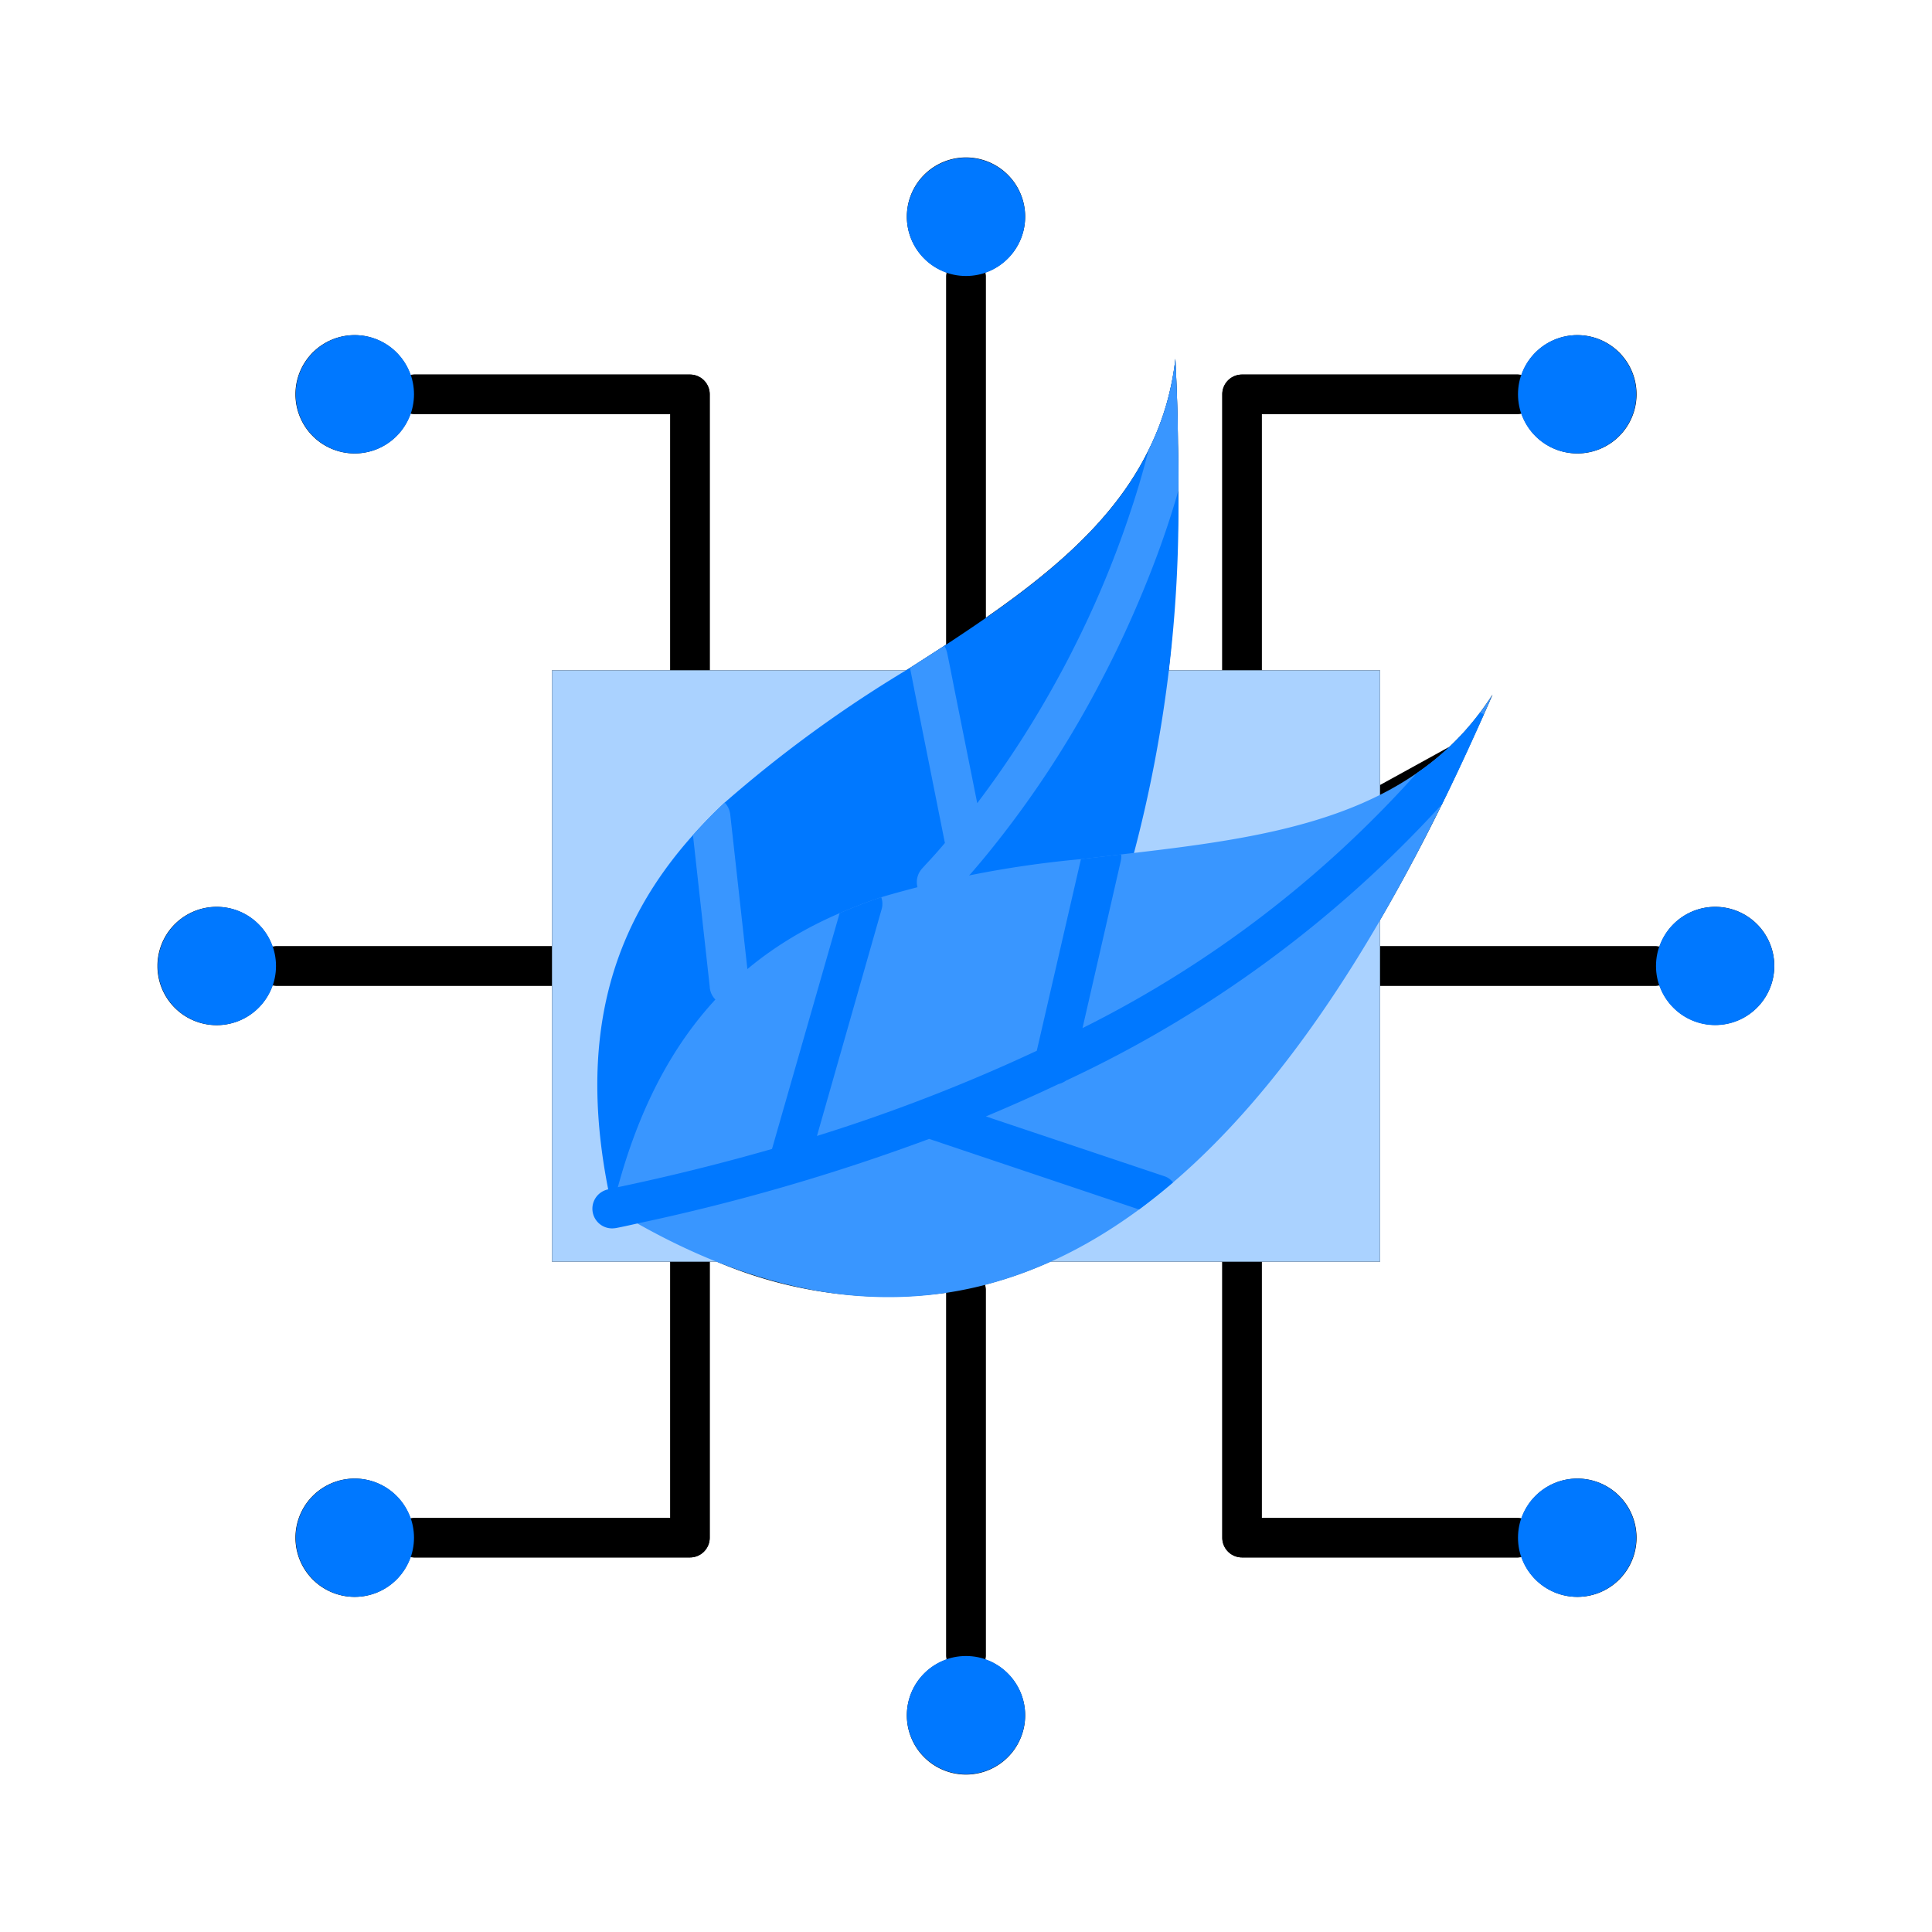
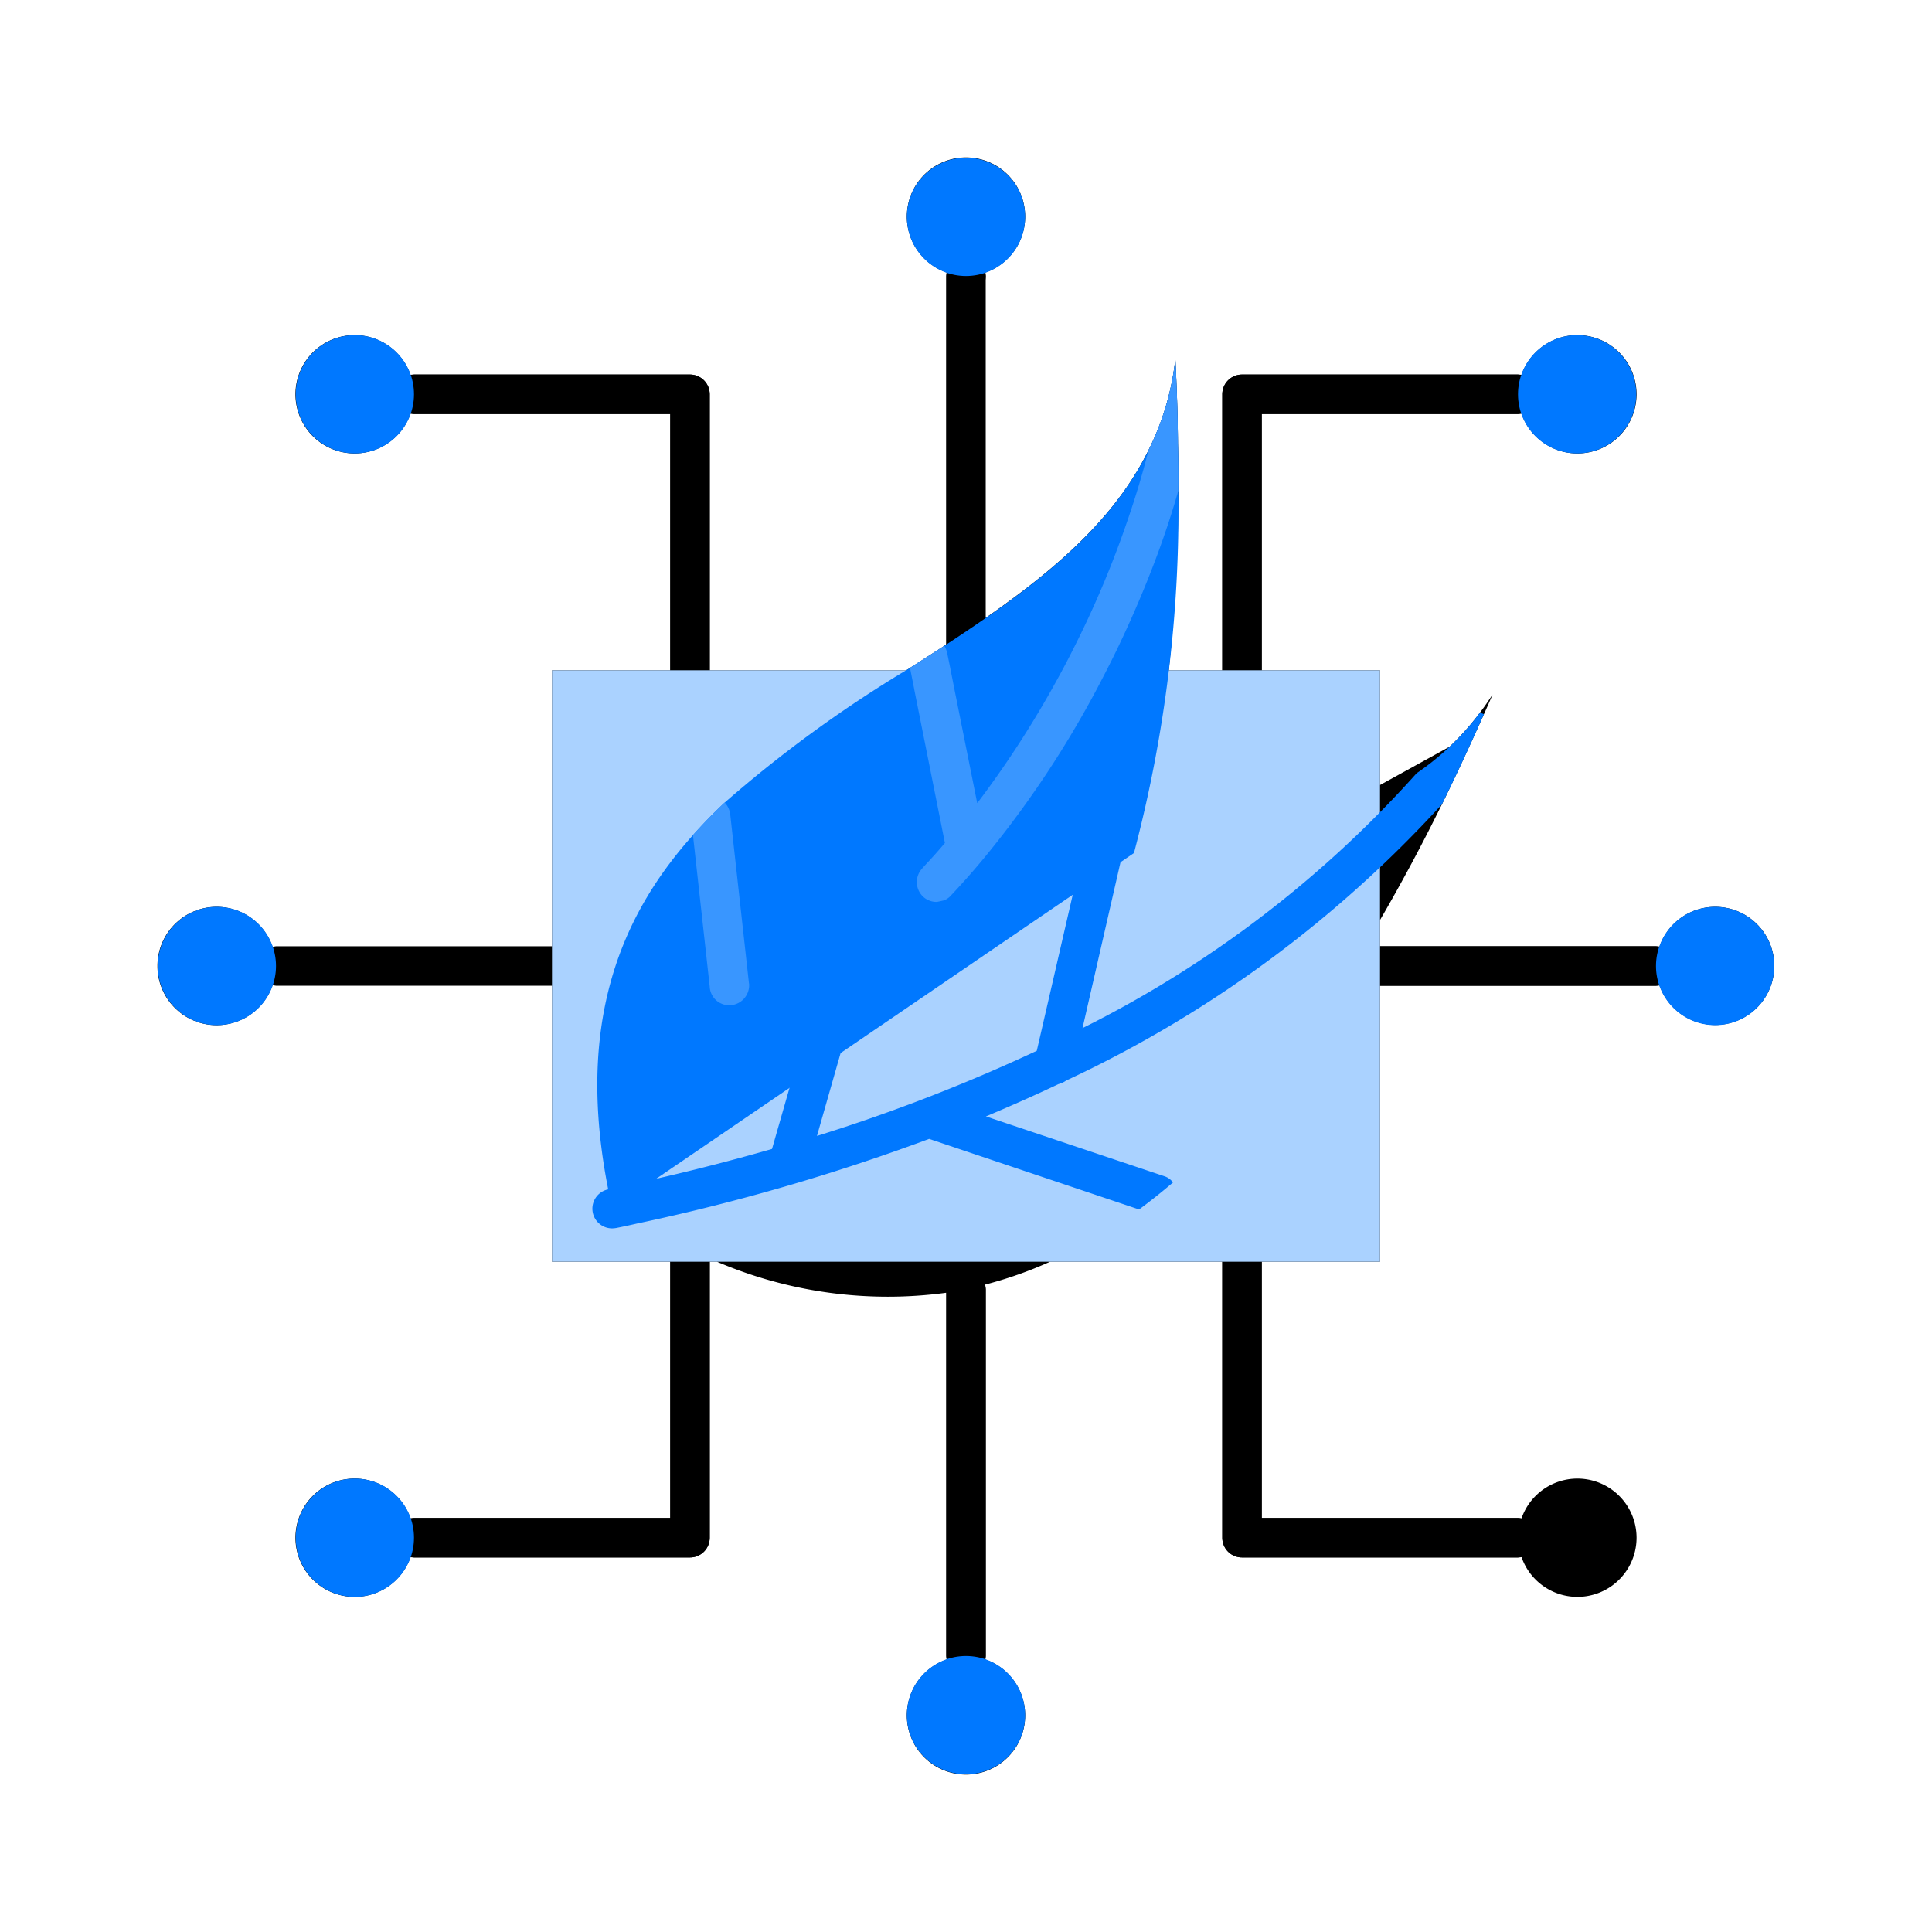
<svg xmlns="http://www.w3.org/2000/svg" viewBox="0 0 98 98">
  <g>
    <path d="m87 46a2.989 2.989 0 0 0 -2.827 2.035.915.915 0 0 0 -.173-.035h-14v-1.331c1.112-1.912 2.161-3.879 3.14-5.869 0 0 .02-.01.01-.02.592-1.207 1.157-2.422 1.706-3.637.137-.3.279-.607.413-.91.15-.33.3-.67.44-1-.21.32-.42.63-.65.93a13.5 13.5 0 0 1 -1.522 1.708l-3.537 1.949v-5.82h-6v-13h13a.915.915 0 0 0 .173-.035 3 3 0 1 0 0-1.93.915.915 0 0 0 -.173-.035h-14a1 1 0 0 0 -1 1v14h-2.718a87.86 87.86 0 0 0 .488-9.11v-.01c.01-.79 0-1.59-.02-2.38v-.01c-.01-1.44-.06-2.87-.13-4.29a13.633 13.633 0 0 1 -1.39 4.69c-1.7 3.431-4.757 6.036-8.23 8.45v-17.34a.915.915 0 0 0 -.035-.173 3 3 0 1 0 -1.93 0 .915.915 0 0 0 -.035.173v18.693l-.1.067c-.57.37-1.15.74-1.74 1.12l-.186.12h-9.974v-14a1 1 0 0 0 -1-1h-14a.915.915 0 0 0 -.173.035 3 3 0 1 0 0 1.93.915.915 0 0 0 .173.035h13v13h-6v14h-14a.915.915 0 0 0 -.173.035 3 3 0 1 0 0 1.93.915.915 0 0 0 .173.035h14v14h6v13h-13a.915.915 0 0 0 -.173.035 3 3 0 1 0 0 1.93.915.915 0 0 0 .173.035h14a1 1 0 0 0 1-1v-14h.367a22.063 22.063 0 0 0 11.633 1.574v18.426a.915.915 0 0 0 .035.173 3 3 0 1 0 1.93 0 .915.915 0 0 0 .035-.173v-18.59a.988.988 0 0 0 -.049-.244 20.622 20.622 0 0 0 3.314-1.166h8.735v14a1 1 0 0 0 1 1h14a.915.915 0 0 0 .173-.035 3 3 0 1 0 0-1.93.915.915 0 0 0 -.173-.035h-13v-13h6v-14h14a.915.915 0 0 0 .173-.035 2.994 2.994 0 1 0 2.827-3.965z" />
    <path d="m49 85a1 1 0 0 1 -1-1v-18.59a1 1 0 0 1 2 0v18.59a1 1 0 0 1 -1 1z" />
-     <path d="m49 34.03a1 1 0 0 1 -1-1v-19.03a1 1 0 0 1 2 0v19.03a1 1 0 0 1 -1 1z" />
+     <path d="m49 34.03a1 1 0 0 1 -1-1v-19.03a1 1 0 0 1 2 0a1 1 0 0 1 -1 1z" />
    <path d="m35 79h-14a1 1 0 0 1 0-2h13v-13a1 1 0 0 1 2 0v14a1 1 0 0 1 -1 1z" />
    <path d="m35 35a1 1 0 0 1 -1-1v-13h-13a1 1 0 0 1 0-2h14a1 1 0 0 1 1 1v14a1 1 0 0 1 -1 1z" />
    <path d="m77 79h-14a1 1 0 0 1 -1-1v-14a1 1 0 0 1 2 0v13h13a1 1 0 0 1 0 2z" />
-     <path d="m28 50h-14a1 1 0 0 1 0-2h14a1 1 0 0 1 0 2z" />
    <path d="m84 50h-14a1 1 0 0 1 0-2h14a1 1 0 0 1 0 2z" />
    <path d="m63 35a1 1 0 0 1 -1-1v-14a1 1 0 0 1 1-1h14a1 1 0 0 1 0 2h-13v13a1 1 0 0 1 -1 1z" />
  </g>
  <path d="m70 40.32v-6.32h-10.71-13.32-17.97v30h8.35 16.94 9.71 7v-3" fill="#aad2ff" />
  <path d="m59.77 24.88v.01a68.195 68.195 0 0 1 -2.25 18.38l-26.46 18.04c-2.01-8.82.17-14.57 4.09-18.95.51-.57 1.04-1.12 1.61-1.65a64.564 64.564 0 0 1 9.4-6.83c.59-.38 1.17-.75 1.74-1.12 4.32-2.83 8.29-5.76 10.33-9.87a13.633 13.633 0 0 0 1.39-4.69c.07 1.42.12 2.85.13 4.29v.01c.02.79.03 1.59.02 2.38z" fill="#0078ff" />
  <path d="m47.5 44.749a51.37 51.37 0 0 0 11.669-21.438" fill="none" />
  <path d="m37 50v-.02l-.95-8.57" fill="none" />
  <path d="m49 43-1.94-9.7" fill="none" />
  <path d="m31.055 61.311c18.287-3.784 33.979-11.164 43.8-24.172" fill="none" />
  <path d="m55.88 43.46-2.43 10.57" fill="none" />
  <path d="m58.73 60.61-11.58-3.89" fill="none" />
  <path d="m43.76 45.85-3.76 13.15" fill="none" />
  <path d="m59.77 24.88v.01c-.31 1.09-.67 2.18-1.07 3.26q-.915 2.46-2.07 4.85c-.33.68-.67 1.34-1.02 2a51.363 51.363 0 0 1 -5.43 8.2c-.63.78-1.28 1.52-1.95 2.23a.9.9 0 0 1 -.32.23.01.01 0 0 0 -.01.01c-.11.02-.22.05-.33.07a.17.17 0 0 1 -.07.01 1 1 0 0 1 -.68-.27 1.018 1.018 0 0 1 -.05-1.42c.06-.07.12-.13.18-.2.33-.35.66-.72.98-1.1l-1.55-7.76-.01-.06-.21-1.06c.59-.38 1.17-.75 1.74-1.12a.881.881 0 0 1 .11.24c.01.03.02.07.03.1l.14.68.24 1.22 1.15 5.74a50.674 50.674 0 0 0 3.76-5.74c.37-.66.73-1.32 1.07-2a50.373 50.373 0 0 0 2.85-6.77c.36-1.06.68-2.11.95-3.17.01-.04.02-.1.03-.17a13.633 13.633 0 0 0 1.39-4.69c.07 1.42.12 2.85.13 4.29v.01c.02.79.03 1.59.02 2.38z" fill="#3996ff" />
  <path d="m38 49.98a1.012 1.012 0 0 1 -1 1.01.987.987 0 0 1 -1-.95l-.85-7.68c.51-.57 1.04-1.12 1.61-1.65a1.053 1.053 0 0 1 .28.59l.95 8.57a.41.41 0 0 1 .01.11z" fill="#3996ff" />
  <circle cx="49" cy="87" fill="#0078ff" r="3" />
  <circle cx="49" cy="11" fill="#0078ff" r="3" />
  <circle cx="18" cy="78" fill="#0078ff" r="3" />
  <circle cx="18" cy="20" fill="#0078ff" r="3" />
-   <circle cx="80" cy="78" fill="#0078ff" r="3" />
  <circle cx="11" cy="49" fill="#0078ff" r="3" />
  <circle cx="87" cy="49" fill="#0078ff" r="3" />
  <circle cx="80" cy="20" fill="#0078ff" r="3" />
-   <path d="m75.71 35.23c-.14.33-.29.67-.44 1q-1.005 2.28-2.12 4.55c.01.01-.01.02-.01.02-3.61 7.34-8.1 14.44-13.64 19.18-.56.48-1.14.94-1.72 1.37-6.86 5.05-15.24 6.47-25.45.71-.42-.24-.84-.49-1.27-.75.09-.37.18-.73.28-1.09 2.12-7.81 6.26-11.75 11.25-13.9.69-.3 1.39-.57 2.11-.81a52.745 52.745 0 0 1 10.13-1.93c.68-.08 1.37-.16 2.04-.24 5.56-.64 10.94-1.32 14.99-4.12a13.42 13.42 0 0 0 3.2-3.06c.23-.3.44-.61.65-.93z" fill="#3996ff" />
  <path d="m75.27 36.23q-1.005 2.28-2.12 4.55c.01.01-.01.02-.01.02a60.229 60.229 0 0 1 -19.06 14.01 1.154 1.154 0 0 1 -.39.18c-1.2.57-2.42 1.11-3.68 1.64l9.04 3.03a.871.871 0 0 1 .45.32c-.56.48-1.14.94-1.72 1.37l-10.65-3.58a104.72 104.72 0 0 1 -14.8 4.29c-.35.08-.71.16-1.07.23a1.492 1.492 0 0 1 -.21.02 1 1 0 0 1 -.2-1.98c.16-.03.33-.07.49-.11 2.71-.57 5.31-1.22 7.82-1.94l3.43-11.96c.69-.3 1.39-.57 2.11-.81a.975.975 0 0 1 .02.61l-3.28 11.5a88.3 88.3 0 0 0 11.15-4.32l2.24-9.72c.68-.08 1.37-.16 2.04-.24a.976.976 0 0 1 -.02.34l-1.94 8.47a56.688 56.688 0 0 0 16.95-12.93 13.42 13.42 0 0 0 3.2-3.06.579.579 0 0 1 .21.07z" fill="#0078ff" />
</svg>